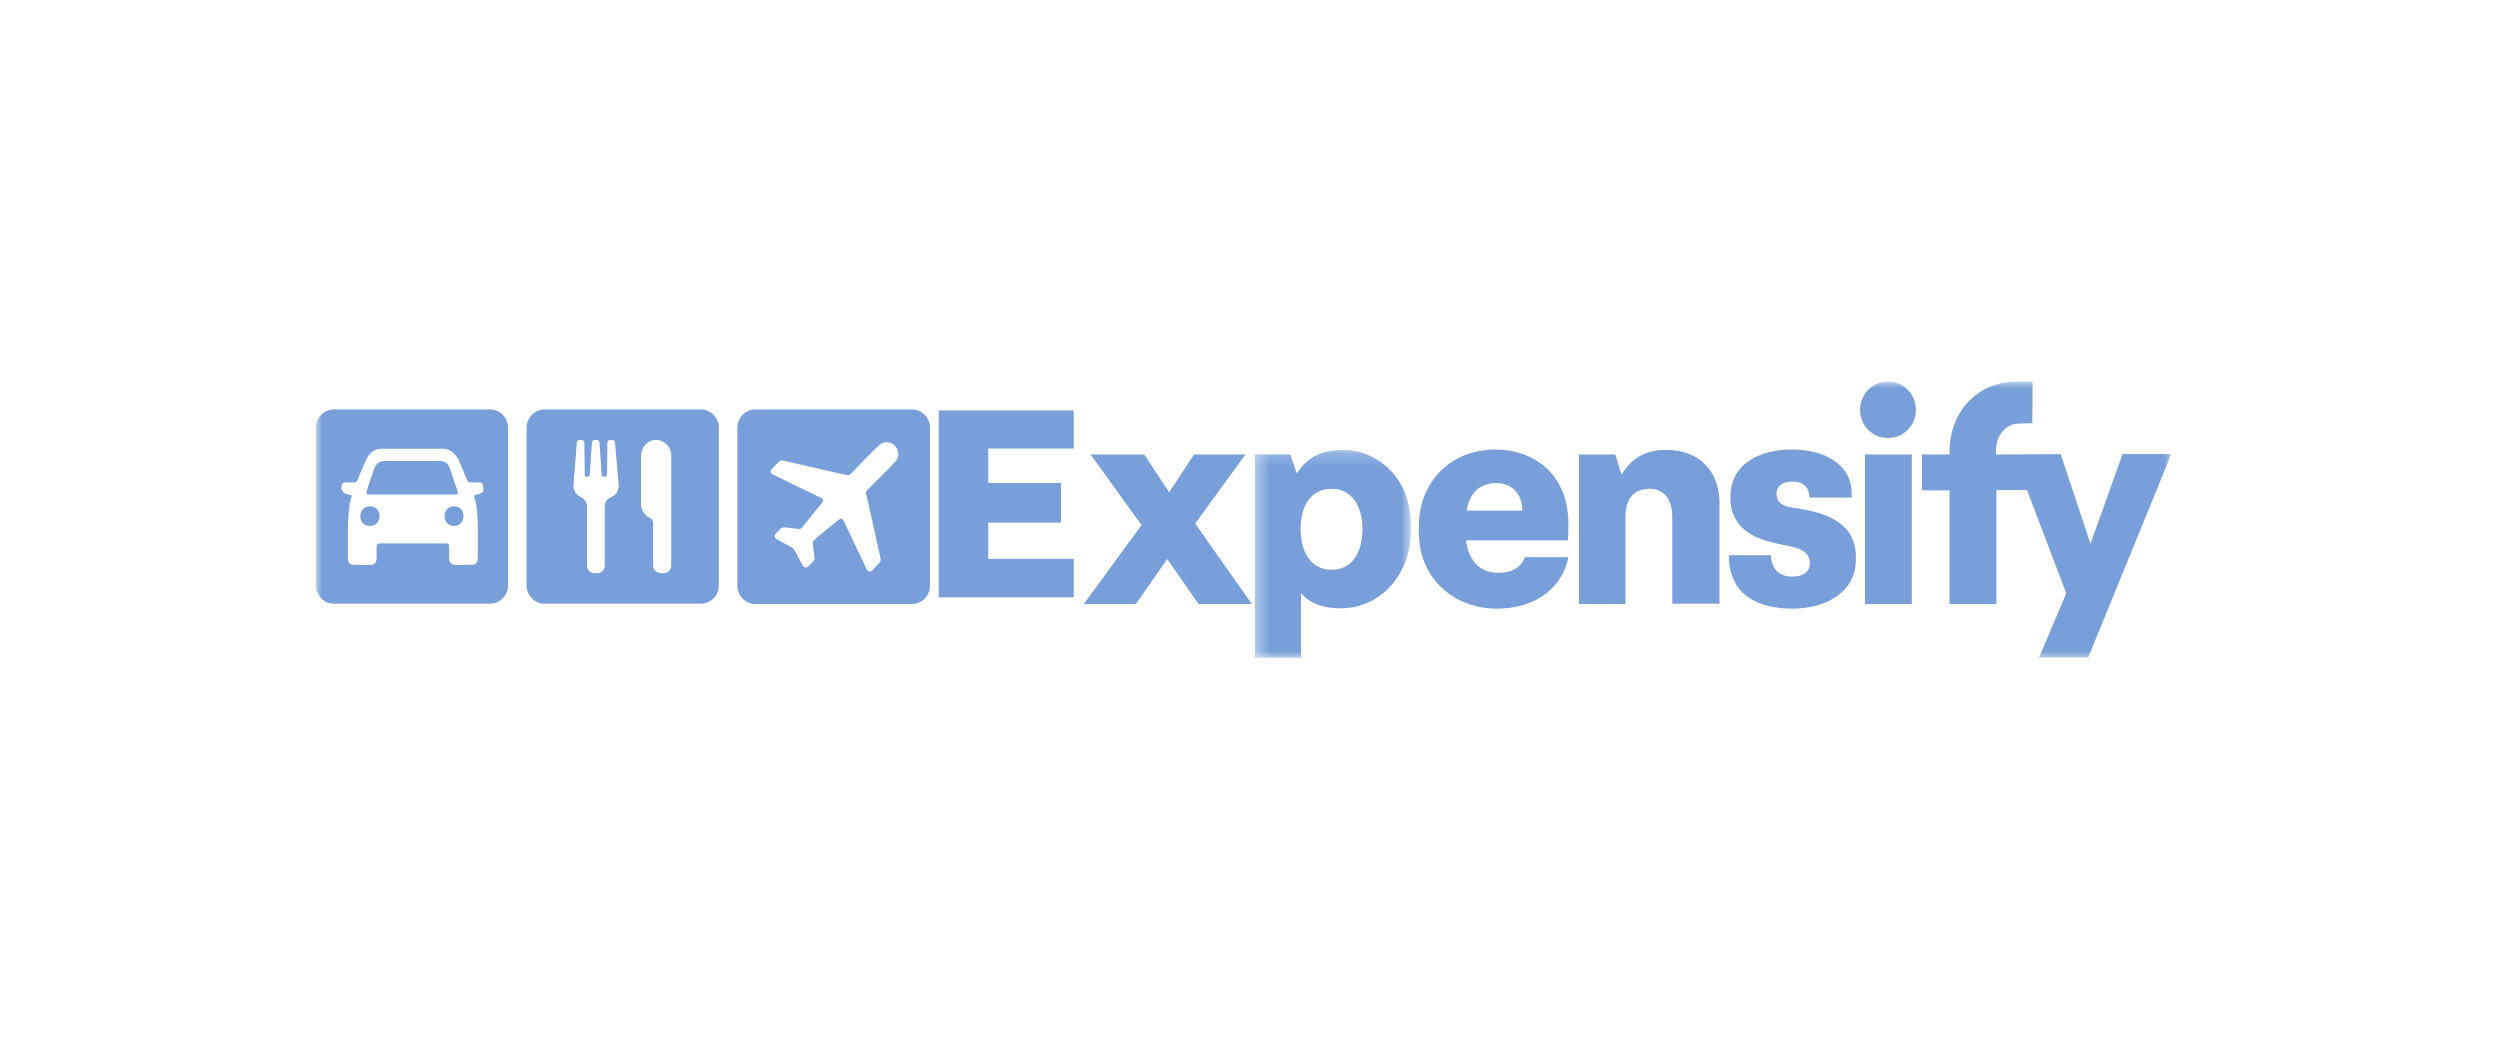
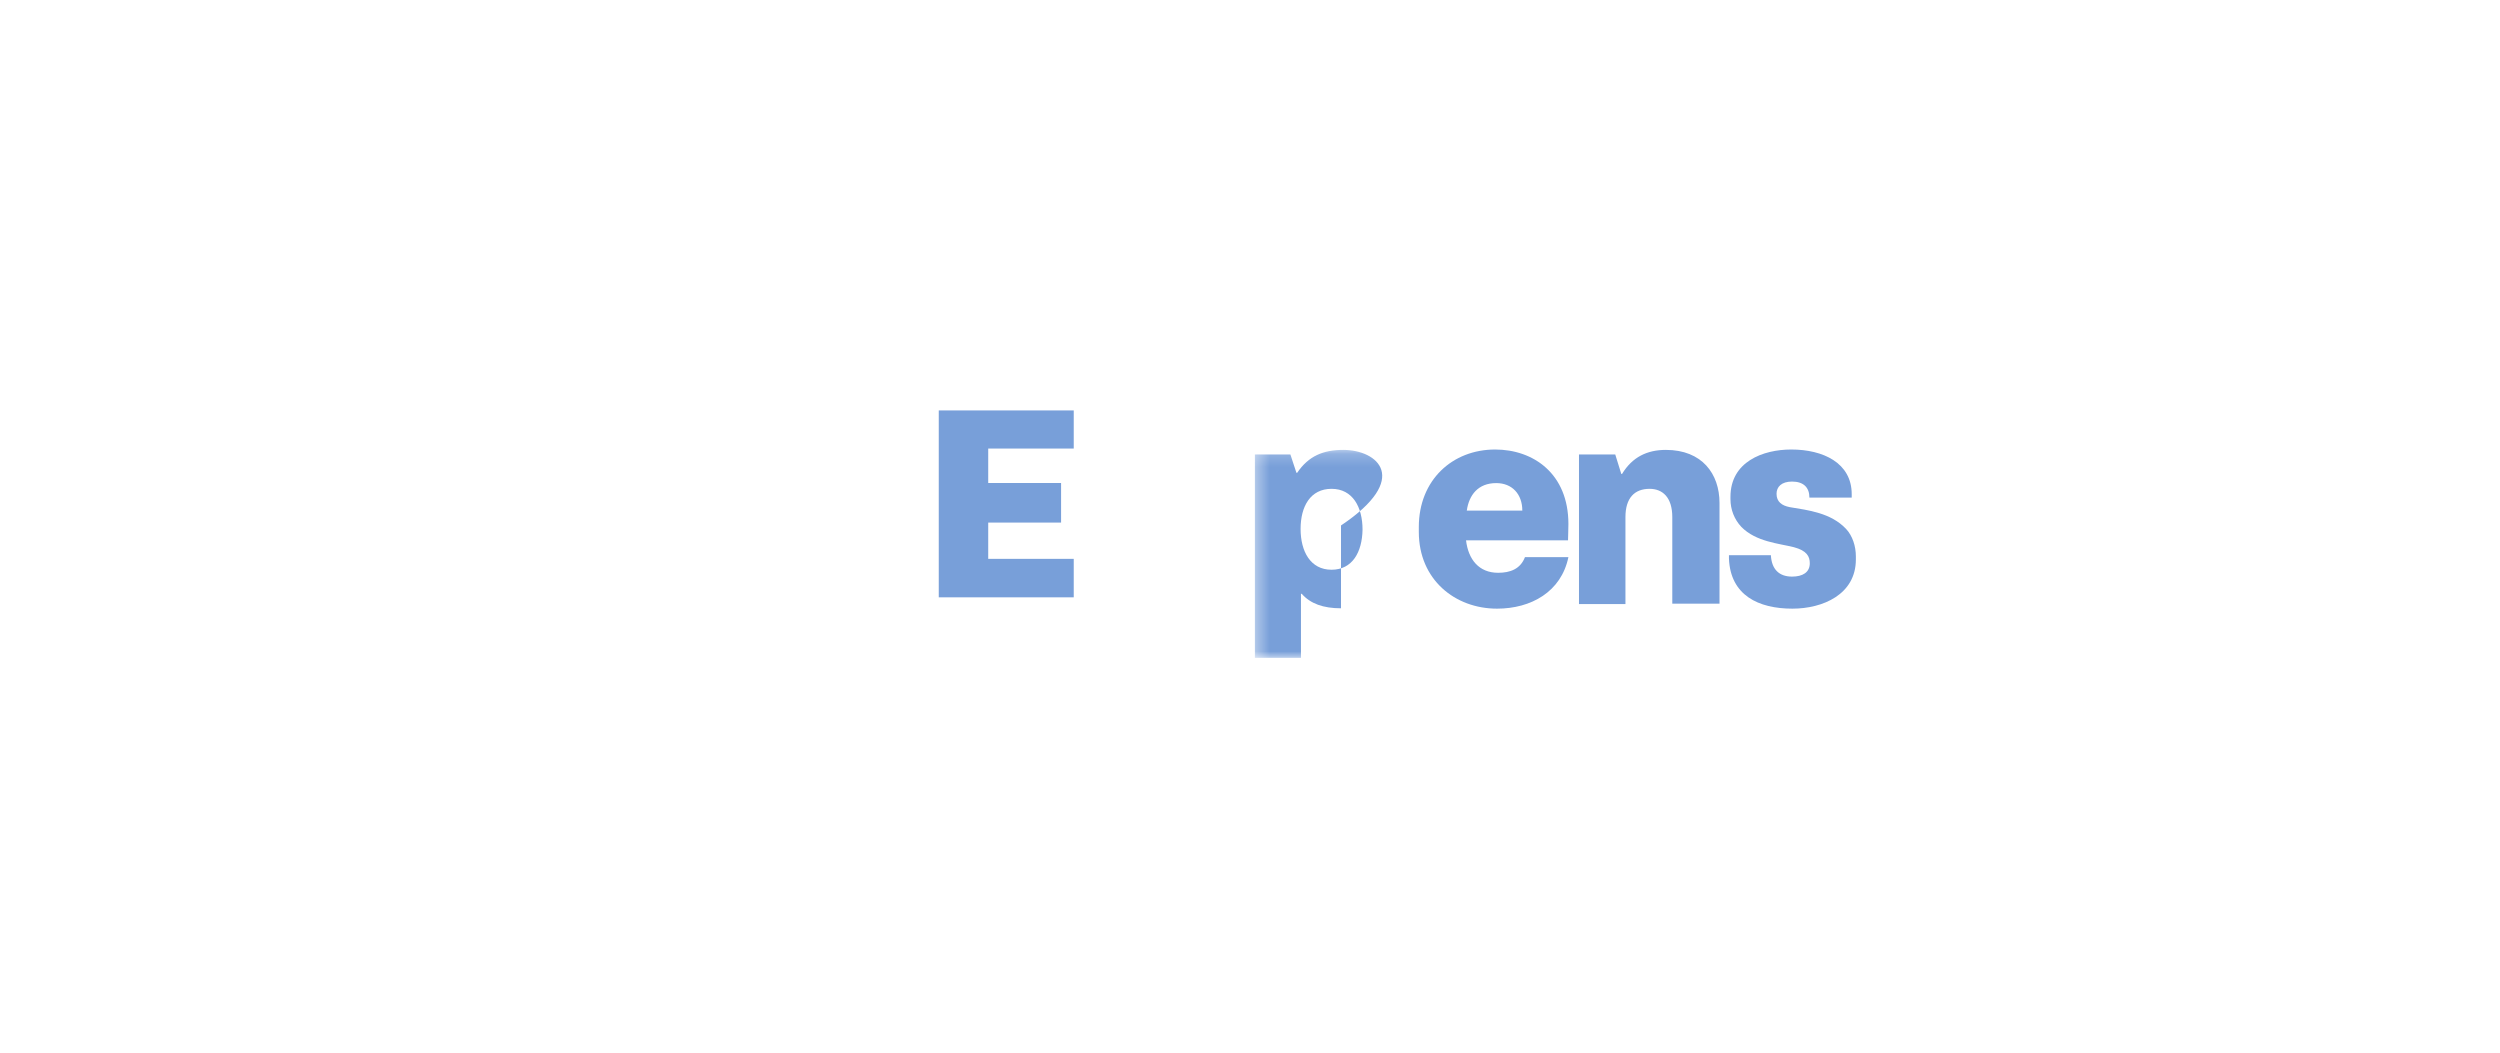
<svg xmlns="http://www.w3.org/2000/svg" width="190" height="80" viewBox="0 0 190 80" fill="none">
  <path fill-rule="evenodd" clip-rule="evenodd" d="M71.346 45.397H81.604V42.473H75.105V39.716H80.642V36.708H75.105V34.09H81.604V31.193H71.346V45.397Z" fill="#789FD9" />
  <mask id="mask0_11_2" style="mask-type:alpha" maskUnits="userSpaceOnUse" x="95" y="34" width="13" height="16">
    <path fill-rule="evenodd" clip-rule="evenodd" d="M95.371 34.192H107.228V50H95.371V34.192Z" fill="white" />
  </mask>
  <g mask="url(#mask0_11_2)">
-     <path fill-rule="evenodd" clip-rule="evenodd" d="M101.199 43.3C99.591 43.3 98.845 41.907 98.845 40.196C98.845 38.485 99.591 37.151 101.199 37.151C102.806 37.151 103.553 38.543 103.553 40.254C103.524 41.965 102.778 43.3 101.199 43.3M102.089 34.192C100.567 34.192 99.447 34.656 98.586 35.932H98.528L98.07 34.54H95.371V50H98.873V45.127H98.931C99.591 45.881 100.567 46.23 101.916 46.23C104.988 46.23 107.228 43.561 107.228 40.37V39.935C107.256 36.367 104.701 34.192 102.089 34.192" fill="#789FD9" />
+     <path fill-rule="evenodd" clip-rule="evenodd" d="M101.199 43.3C99.591 43.3 98.845 41.907 98.845 40.196C98.845 38.485 99.591 37.151 101.199 37.151C102.806 37.151 103.553 38.543 103.553 40.254C103.524 41.965 102.778 43.3 101.199 43.3M102.089 34.192C100.567 34.192 99.447 34.656 98.586 35.932H98.528L98.07 34.54H95.371V50H98.873V45.127H98.931C99.591 45.881 100.567 46.23 101.916 46.23V39.935C107.256 36.367 104.701 34.192 102.089 34.192" fill="#789FD9" />
  </g>
  <path fill-rule="evenodd" clip-rule="evenodd" d="M111.476 38.804C111.648 37.614 112.337 36.715 113.716 36.715C114.921 36.715 115.696 37.556 115.696 38.804H111.476ZM119.199 39.819C119.199 35.99 116.529 34.163 113.629 34.163C110.385 34.163 107.83 36.483 107.83 40.051V40.428C107.83 44.054 110.586 46.258 113.773 46.258C116.357 46.258 118.653 44.982 119.199 42.343H115.897C115.553 43.242 114.778 43.532 113.859 43.532C112.395 43.532 111.591 42.517 111.419 41.066H119.17C119.17 40.834 119.199 40.283 119.199 39.819V39.819Z" fill="#789FD9" />
  <path fill-rule="evenodd" clip-rule="evenodd" d="M126.606 34.192C125.171 34.192 124.051 34.743 123.276 36.019H123.218L122.759 34.54H120.003V45.91H123.534V39.297C123.534 37.847 124.223 37.151 125.371 37.151C126.348 37.151 127.094 37.789 127.094 39.297V45.881H130.683V38.224C130.683 36.019 129.362 34.192 126.606 34.192" fill="#789FD9" />
  <path fill-rule="evenodd" clip-rule="evenodd" d="M136.022 38.543C135.419 38.427 135.017 38.137 135.017 37.528C135.017 37.005 135.391 36.599 136.195 36.599C137.084 36.599 137.515 37.063 137.515 37.818H140.73V37.557C140.73 35.178 138.549 34.163 136.137 34.163C133.984 34.163 131.515 35.091 131.515 37.76V37.934C131.515 38.717 131.802 39.471 132.348 40.051C133.467 41.182 135.19 41.298 136.338 41.588C137.314 41.849 137.544 42.285 137.544 42.807C137.544 43.503 136.998 43.822 136.195 43.822C135.218 43.822 134.644 43.271 134.587 42.197H131.4V42.459C131.515 45.243 133.639 46.258 136.223 46.258C138.52 46.258 141.046 45.185 141.046 42.517V42.285C141.046 41.501 140.788 40.718 140.3 40.196C139.151 38.978 137.429 38.775 136.022 38.543" fill="#789FD9" />
  <mask id="mask1_11_2" style="mask-type:alpha" maskUnits="userSpaceOnUse" x="24" y="29" width="142" height="21">
-     <path fill-rule="evenodd" clip-rule="evenodd" d="M24 50H165.018V29H24V50Z" fill="white" />
-   </mask>
+     </mask>
  <g mask="url(#mask1_11_2)">
    <path fill-rule="evenodd" clip-rule="evenodd" d="M141.736 45.91H145.296V34.54H141.736V45.91Z" fill="#789FD9" />
    <path fill-rule="evenodd" clip-rule="evenodd" d="M94.653 34.54H90.748L88.854 37.412L86.959 34.54H82.882L86.758 39.906L82.365 45.91H86.327L88.71 42.488L91.093 45.91H95.141L90.835 39.79L94.653 34.54Z" fill="#789FD9" />
    <path fill-rule="evenodd" clip-rule="evenodd" d="M143.487 29C142.31 29 141.362 29.957 141.362 31.146C141.362 32.336 142.31 33.293 143.487 33.293C144.664 33.293 145.611 32.336 145.611 31.146C145.611 29.957 144.664 29 143.487 29" fill="#789FD9" />
    <path fill-rule="evenodd" clip-rule="evenodd" d="M161.315 34.511L158.875 41.327L156.607 34.511L151.697 34.54V34.163C151.697 33.206 152.358 32.22 153.42 32.191C153.592 32.191 154.454 32.162 154.454 32.162L154.482 29H153.19C150.147 29.058 148.166 31.407 148.166 34.337V34.54H146.07V37.267H148.166V45.91H151.726V37.238H154.051L157.037 45.098L154.97 49.971H158.702L165.018 34.511H161.315Z" fill="#789FD9" />
-     <path fill-rule="evenodd" clip-rule="evenodd" d="M34.709 37.121C34.565 36.657 34.393 36.222 34.249 35.758C34.077 35.207 33.847 35.033 33.359 35.033H29.283C28.795 35.033 28.565 35.236 28.393 35.758C28.221 36.222 28.077 36.657 27.933 37.121C27.79 37.586 27.79 37.586 28.221 37.586H34.422C34.852 37.586 34.852 37.586 34.709 37.121" fill="#789FD9" />
-     <path fill-rule="evenodd" clip-rule="evenodd" d="M36.718 37.353C36.575 37.528 36.402 37.556 36.23 37.586C36.029 37.614 36 37.702 36.058 37.847C36.259 38.253 36.316 39.5 36.316 40.109V42.4C36.288 42.806 36.144 42.922 35.828 42.922C35.512 42.922 34.91 42.952 34.536 42.922C34.278 42.894 34.134 42.719 34.134 42.429V41.617C34.134 41.356 34.106 41.298 33.876 41.298H28.881C28.651 41.298 28.622 41.385 28.622 41.617V42.429C28.622 42.719 28.479 42.922 28.22 42.922C27.847 42.952 27.273 42.922 26.928 42.922C26.584 42.922 26.44 42.806 26.44 42.4V40.109C26.44 39.5 26.526 38.282 26.699 37.847C26.756 37.702 26.727 37.614 26.526 37.586C26.326 37.556 26.182 37.528 26.038 37.353C25.924 37.209 25.924 37.005 25.981 36.831C26.038 36.657 26.182 36.657 26.326 36.657H26.928C27.072 36.657 27.129 36.599 27.187 36.454C27.359 36.019 27.589 35.439 27.79 35.004C28.019 34.511 28.421 34.105 28.938 34.105H33.732C34.249 34.134 34.651 34.54 34.881 35.004C35.082 35.439 35.311 36.019 35.484 36.454C35.541 36.599 35.599 36.657 35.742 36.657H36.345C36.489 36.657 36.632 36.657 36.689 36.831C36.747 37.005 36.747 37.209 36.718 37.353M37.235 31.117H25.378C24.632 31.117 24 31.755 24 32.51V44.489C24 45.243 24.603 45.881 25.378 45.881H37.235C37.981 45.881 38.613 45.272 38.613 44.489V32.51C38.613 31.755 38.01 31.117 37.235 31.117" fill="#789FD9" />
    <path fill-rule="evenodd" clip-rule="evenodd" d="M28.105 38.485C27.646 38.485 27.388 38.804 27.388 39.239V39.297C27.388 39.674 27.732 39.993 28.105 39.964H28.192C28.565 39.964 28.852 39.616 28.852 39.239C28.852 38.804 28.594 38.485 28.105 38.485" fill="#789FD9" />
    <path fill-rule="evenodd" clip-rule="evenodd" d="M34.508 38.485C34.048 38.485 33.79 38.804 33.79 39.239V39.297C33.79 39.674 34.134 39.993 34.508 39.964H34.565C34.938 39.964 35.225 39.616 35.225 39.239C35.254 38.804 34.967 38.485 34.508 38.485" fill="#789FD9" />
    <path fill-rule="evenodd" clip-rule="evenodd" d="M51.016 42.981C51.016 43.3 50.757 43.561 50.441 43.561H50.212C49.896 43.561 49.638 43.3 49.638 42.981V39.732C49.609 39.558 49.523 39.413 49.379 39.355C48.977 39.181 48.719 38.746 48.719 38.311V34.627C48.719 34.047 49.149 33.496 49.752 33.438H49.867C50.499 33.438 51.016 33.96 51.016 34.598V42.981ZM46.594 37.702L46.278 37.876C46.077 37.992 45.963 38.224 45.963 38.456V42.981C45.963 43.3 45.704 43.561 45.388 43.561H45.188C44.872 43.561 44.613 43.3 44.613 42.981V38.456C44.613 38.224 44.47 38.021 44.297 37.876L44.01 37.702C43.723 37.528 43.58 37.209 43.58 36.89L43.838 33.641C43.838 33.525 43.924 33.438 44.039 33.438H44.211C44.326 33.438 44.412 33.525 44.412 33.641L44.441 36.107C44.441 36.165 44.498 36.223 44.556 36.223H44.699C44.757 36.223 44.814 36.165 44.814 36.107L44.986 33.641C44.986 33.525 45.073 33.438 45.188 33.438H45.36C45.475 33.438 45.561 33.525 45.561 33.641L45.733 36.107C45.733 36.165 45.79 36.223 45.848 36.223H46.02C46.077 36.223 46.135 36.165 46.135 36.107L46.164 33.641C46.164 33.525 46.25 33.438 46.364 33.438H46.537C46.652 33.438 46.738 33.525 46.738 33.641L47.025 36.89C47.025 37.209 46.881 37.528 46.594 37.702V37.702ZM53.255 31.118H41.398C40.623 31.118 40.02 31.756 40.02 32.51V44.489C40.02 45.243 40.623 45.881 41.398 45.881H53.255C54.001 45.881 54.633 45.272 54.633 44.489V32.51C54.633 31.756 54.03 31.118 53.255 31.118V31.118Z" fill="#789FD9" />
    <path fill-rule="evenodd" clip-rule="evenodd" d="M68.04 35.091C67.638 35.555 66.289 36.861 65.915 37.238C65.829 37.325 65.801 37.47 65.829 37.586C66.088 38.543 66.748 41.762 66.92 42.43C66.949 42.546 66.92 42.691 66.834 42.778C66.662 42.952 66.49 43.126 66.317 43.329C66.145 43.503 65.973 43.474 65.858 43.242C65.427 42.343 64.308 39.964 64.135 39.616C64.021 39.384 63.906 39.355 63.705 39.529C63.217 39.906 62.47 40.544 62.011 40.921C61.896 41.037 61.724 41.153 61.781 41.327C61.81 41.675 61.839 41.995 61.896 42.313C61.925 42.459 61.896 42.604 61.781 42.691C61.666 42.807 61.552 42.923 61.437 43.039C61.265 43.184 61.121 43.155 61.006 42.981C60.805 42.604 60.604 42.227 60.403 41.849C60.375 41.791 60.317 41.733 60.288 41.704C60.231 41.646 60.202 41.617 60.145 41.588C59.772 41.385 59.398 41.182 59.025 40.979C58.853 40.863 58.824 40.689 58.968 40.544C59.083 40.428 59.197 40.312 59.312 40.196C59.427 40.109 59.542 40.051 59.686 40.08C60.001 40.109 60.317 40.167 60.662 40.196C60.834 40.254 60.949 40.109 61.064 39.964C61.437 39.471 62.068 38.717 62.442 38.253C62.614 38.05 62.585 37.934 62.355 37.818C62.011 37.644 59.628 36.512 58.767 36.077C58.537 35.99 58.508 35.787 58.681 35.613C58.853 35.439 59.025 35.265 59.197 35.091C59.284 35.004 59.427 34.975 59.542 35.004C60.202 35.178 63.389 35.874 64.336 36.106C64.48 36.135 64.595 36.077 64.681 35.99C65.054 35.613 66.346 34.25 66.805 33.844C67.15 33.525 67.638 33.525 67.982 33.844C68.356 34.192 68.356 34.743 68.04 35.091M69.303 31.117H57.417C56.642 31.117 56.039 31.755 56.039 32.51V44.518C56.039 45.272 56.642 45.91 57.417 45.91H69.303C70.049 45.91 70.681 45.301 70.681 44.518V32.51C70.681 31.755 70.078 31.117 69.303 31.117" fill="#789FD9" />
  </g>
</svg>